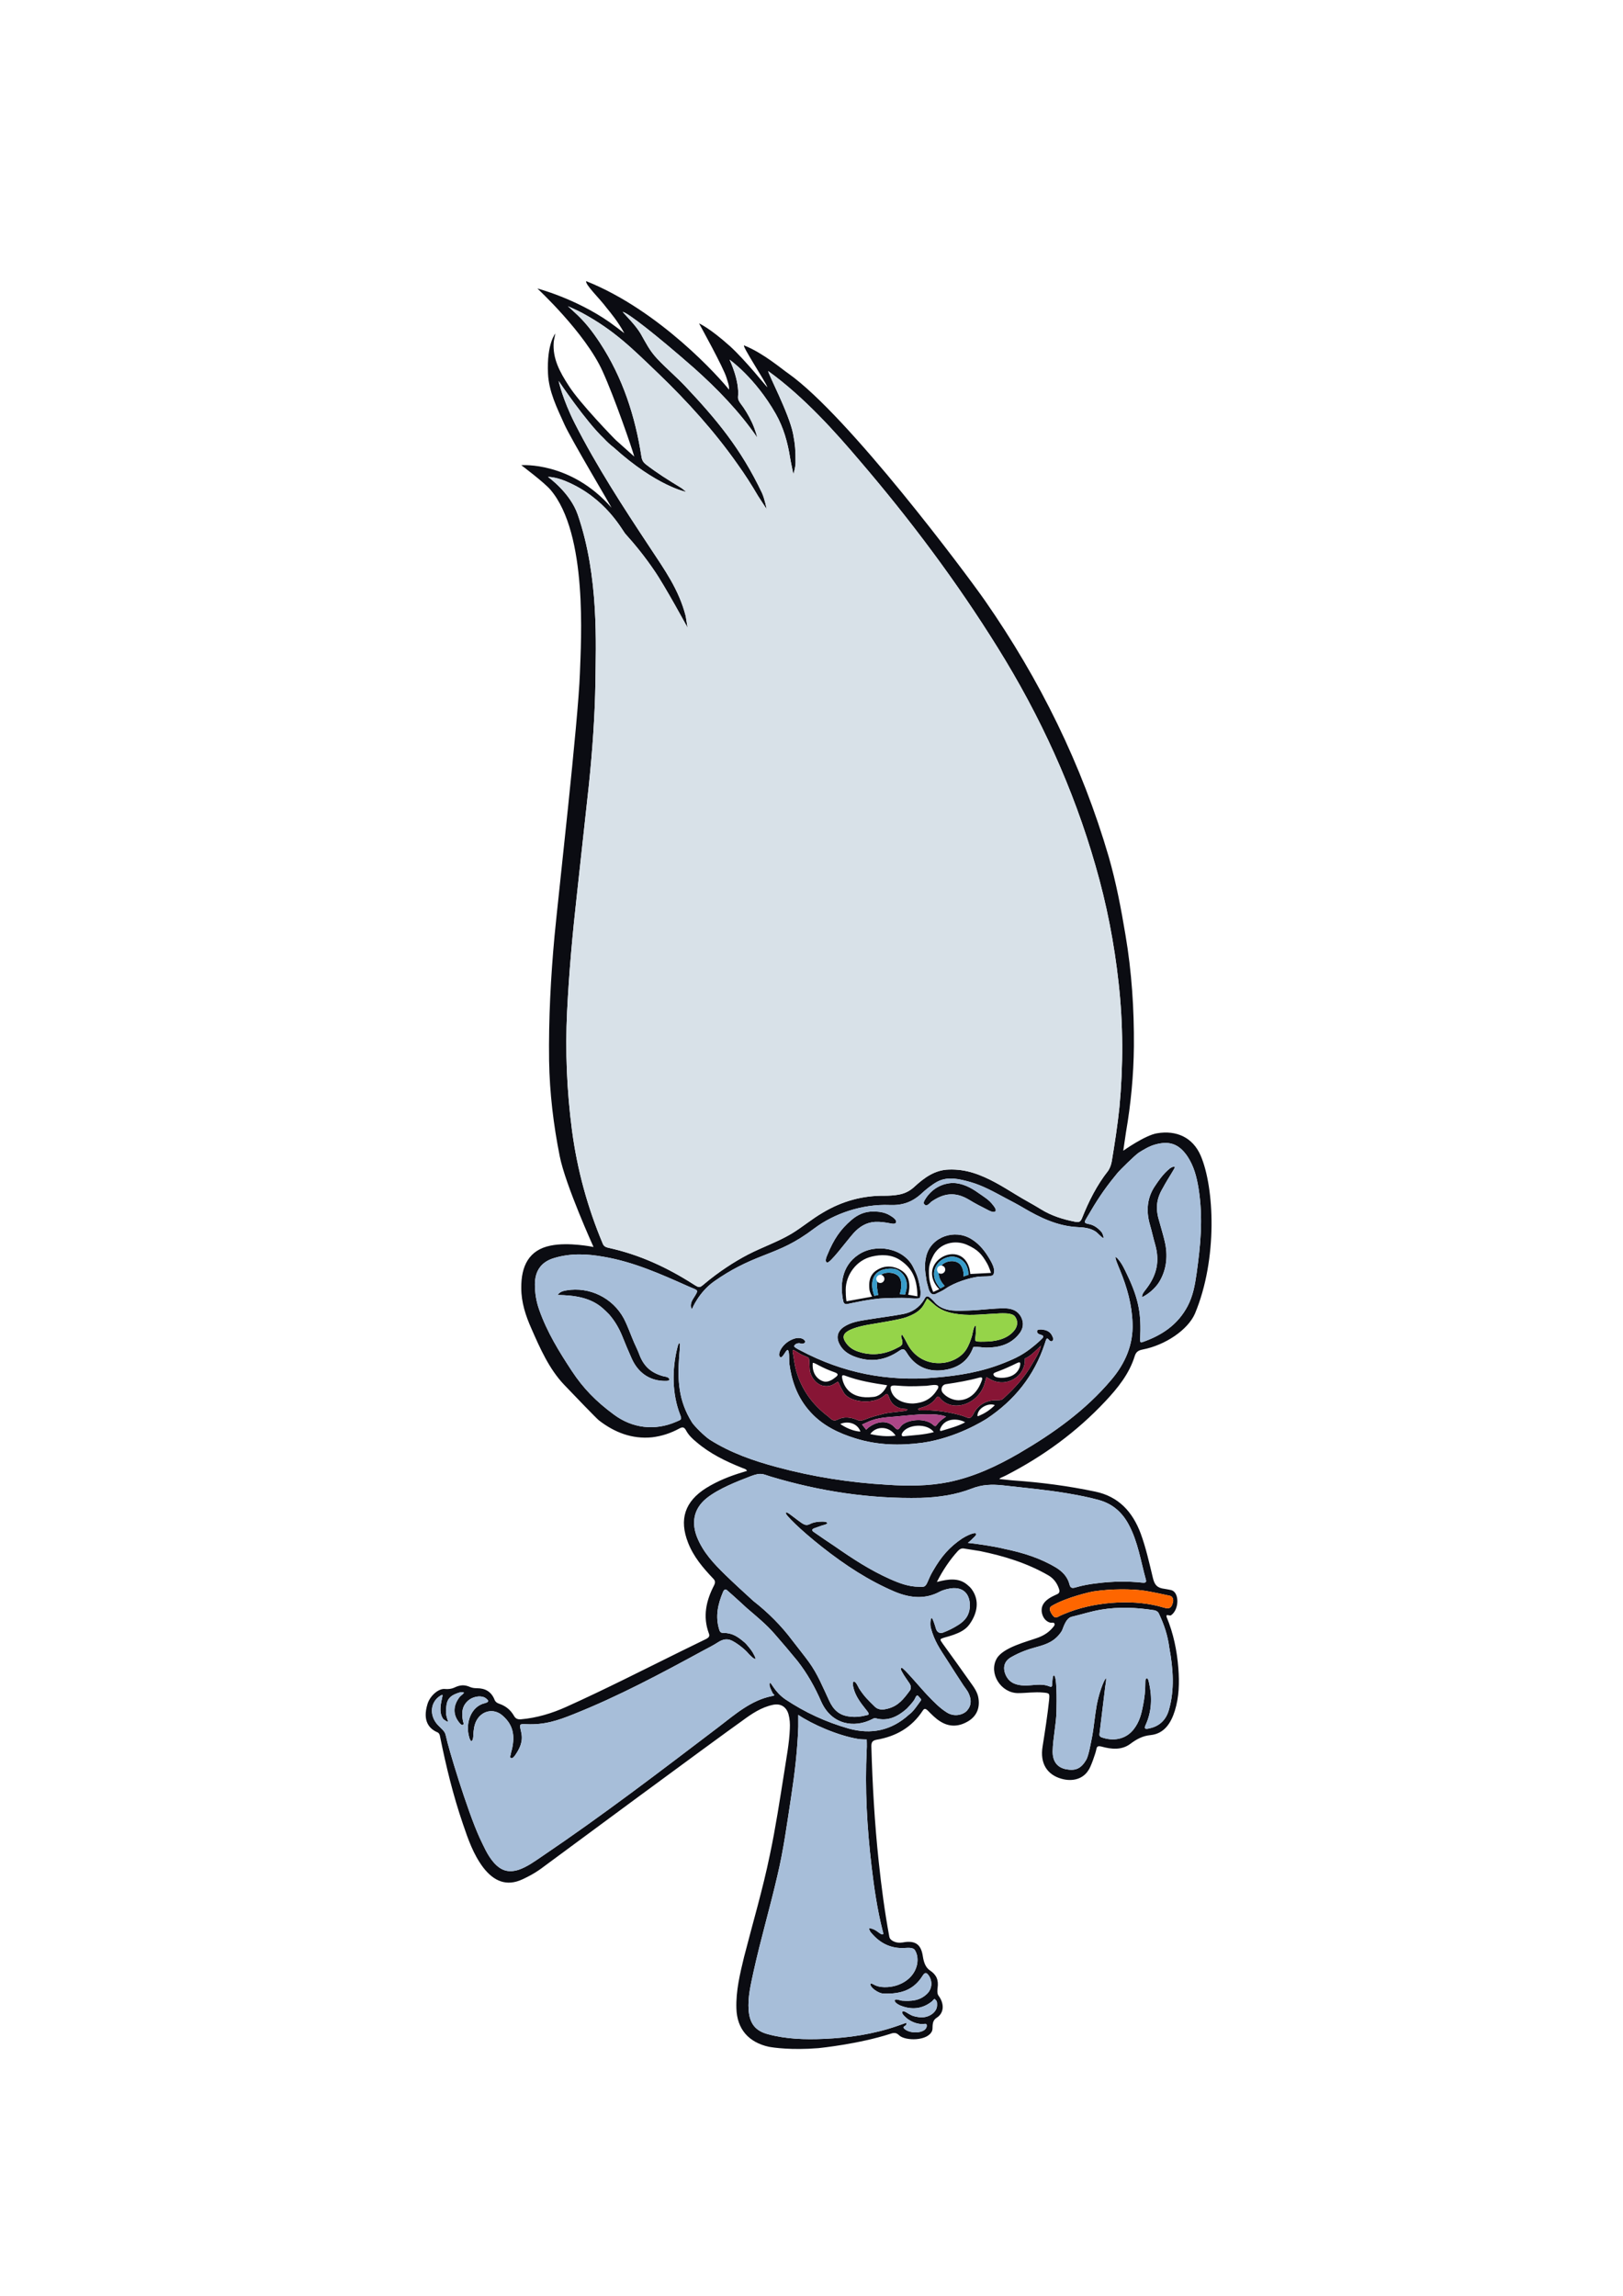
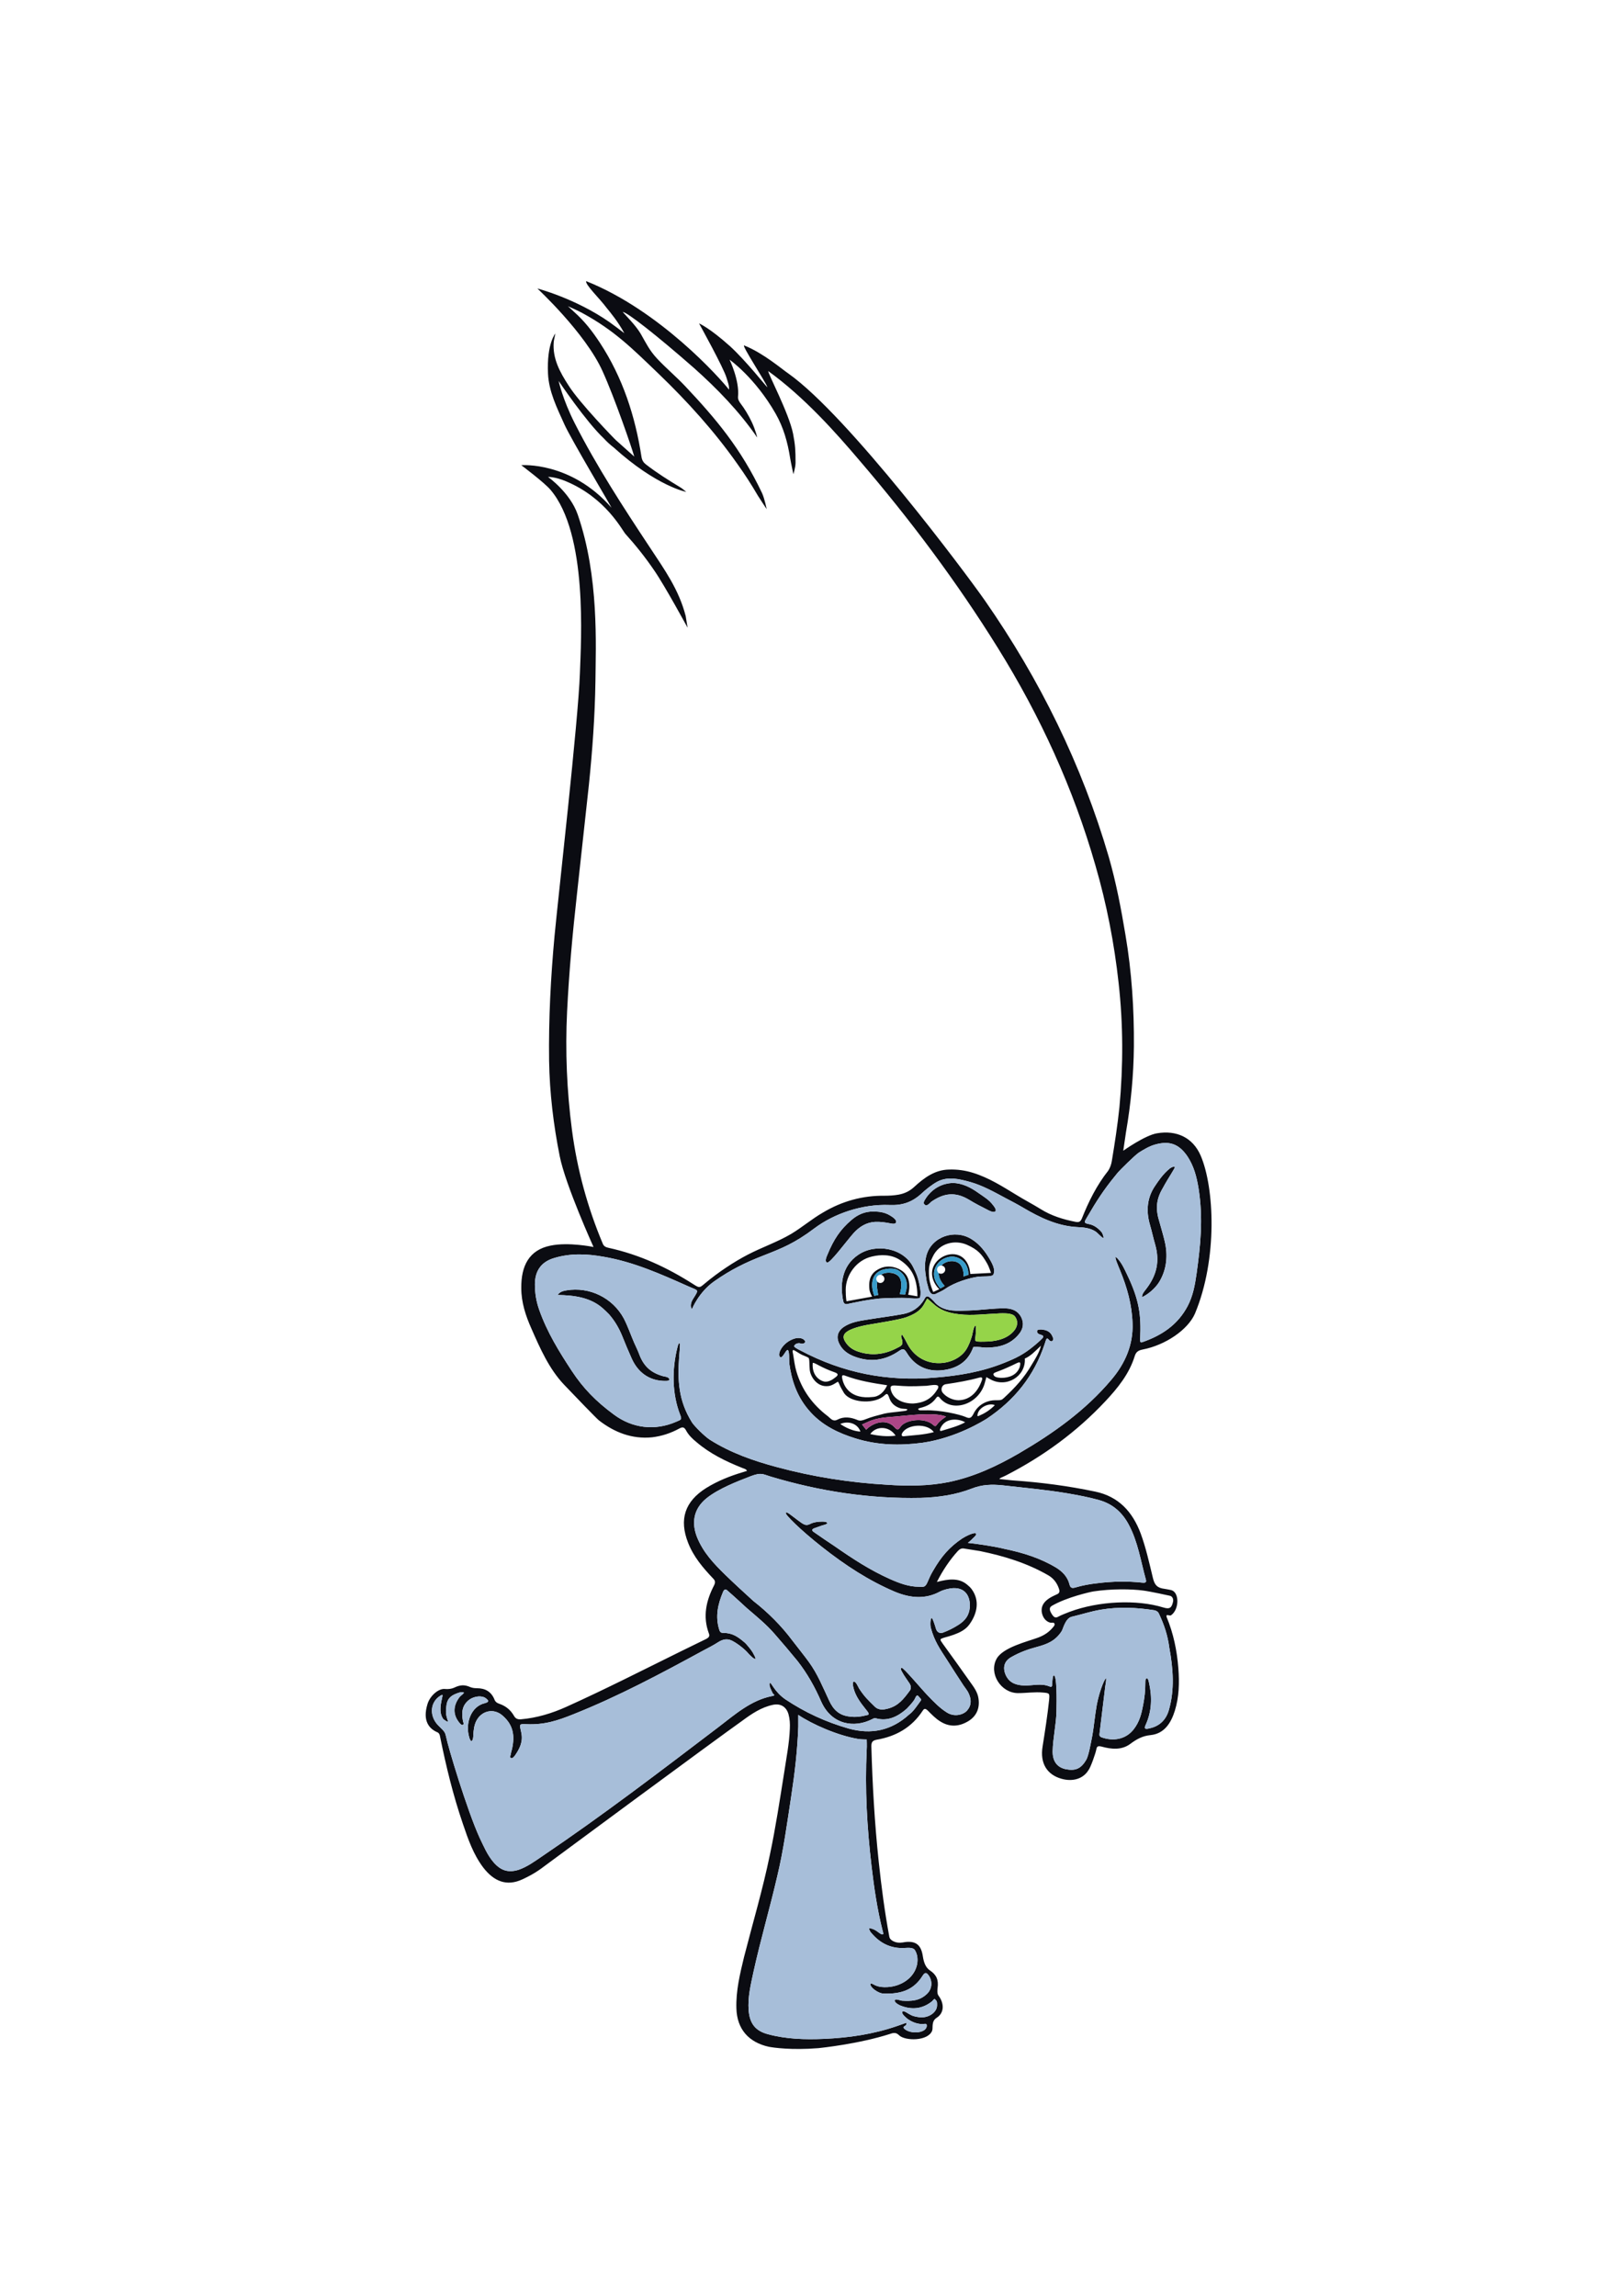
<svg xmlns="http://www.w3.org/2000/svg" version="1.1" x="0px" y="0px" viewBox="0 0 595.3 841.9" enable-background="new 0 0 595.3 841.9" xml:space="preserve">
  <g id="Слой_1">
    <path fill="#0B0C12" d="M331.2,481.9c-4.3,0.8-8.6,1.3-12.8,2c-3.1,0.5-6.2,0.9-8.9,2.7c-2.3,1.6-2.9,3.8-1.6,6.3   c1.1,2.2,3,3.6,5.3,4.5c5.9,2.3,11.4,1.6,16.6-2c1.5-1,1.9-0.7,2.8,0.7c2.9,4.8,7.4,7,13,6.4c5.4-0.6,9.5-3.1,11.4-8.5   c2.2-0.2,3.1,0.2,4.7,0.2c4.7,0,8.9-1.1,12-4.9c1.6-1.9,2-4.1,0.8-6.4c-1.2-2.2-3.2-3-5.6-3.1c-4.6-0.1-9.2,0.7-13.8,0.8   c-3.9,0.1-8.1,0.5-11.3-2.1c-0.9-0.7-1.1-1.2-2-2c-1.5-1.5-2.1-1.5-2.9,0.2C337.1,479.6,334.4,481.3,331.2,481.9z M338.7,478.7   c0.4-0.7,1.4-2.5,1.4-2.5s2.7,2.3,3,2.6c2.8,2.2,5.7,2.8,8.9,3.2c4.6,0.5,9.2-0.1,13.8-0.3c1.3-0.1,2.6-0.1,3.9,0   c0.7,0.1,1.9,0.3,2.5,1c1.3,1.6,1.2,3.8-0.5,5.6c-2.7,3-7.1,3.7-10.6,3.7c-4.5,0.1-3.3-0.1-3.2-3.1c0-1,0.2-2.7-0.1-2.7   c-0.6-0.1-1.1,2.9-1.2,3.4c-0.5,1.8-1.2,3.7-2.2,5.3c-3.8,6-15.4,7.6-20.9-0.9c-0.9-1.4-1.4-2.8-2.5-4.4c-0.4-0.5-0.5,0.6-0.4,0.9   c1.1,2.9-0.2,3.1-1.7,3.9c-4.6,2.4-9.4,2.9-14.3,1.2c-2-0.7-3.5-1.8-4.6-3.6c-1-1.6-0.7-2.8,0.9-3.8c2.3-1.5,7-2.3,8.2-2.5   c1.7-0.3,10.7-1.7,13.2-2.6C334.8,482.2,337.3,481,338.7,478.7z M314.9,460.1c-6.4,4.2-6.8,11.5-5.6,17.1c0.2,0.9,0.8,1.2,1.6,1   c1.1-0.2,2.2-0.5,3.4-0.7c2.9-0.6,5.4-1,8.3-1.3c1.9-0.2,8.7-0.3,10.2-0.2c0.9,0.1,3.9,0.4,4.5,0c0.4-0.2,0.4-2.3,0.3-2.9   c-0.7-4.3-1.3-5.7-2.6-8.3C331.6,457.7,321.3,455.8,314.9,460.1z M332.3,473.5c-0.1,0.3-0.3,1.2-0.3,1.2l-2-0.1   c0,0,1.2-3.2,0.2-5.6c-1.1-2.7-5.6-2.7-7-1.5c0.7,0.2,1.2,0.8,1.2,1.5c0,0.8-0.7,1.5-1.5,1.5c-0.4,0-0.7-0.1-1-0.4   c0,0-0.1-0.1-0.1-0.1c-0.3,1.1-0.1,2-0.1,2.3c0.1,0.7,0.4,2.6,0.4,2.6s-0.4,0.1-1.4,0.3c-0.8-1.9-2.2-7.7,2.9-9.5   c1.3-0.4,3.7-0.8,5.4-0.1C331.8,467,333.3,470,332.3,473.5z M330,462c4.1,2.7,6.4,6.2,6.5,13.4l-3.4-0.6c0,0,1.8-5.6-1.9-8.5   c-1.8-1.4-5.1-2.6-8.3-1.2c-2.2,1-4.6,2.7-4,7.8c0.2,1.4,1,2.6,1,2.6l-9.4,1.7c0,0-0.3-1.2-0.3-4.2c0-5.4,3.9-10.9,9.6-12.2   C323.1,460,326.9,460,330,462z M303.5,460.1c2.3-5.6,4.7-9.2,8.8-12.7c2.2-1.9,4.9-3.2,8.1-3.1c1.9,0,4,0.2,6,1.4   c0.4,0.3,2.8,1.5,2.2,2.7c-0.2,0.5-1.2,0.4-1.7,0.3c-2-0.4-3.9-0.7-6-0.6c-3.2,0.2-5.7,1.8-7.8,4.1c-2.6,2.9-8.8,11.4-9.8,10.8   C302.4,462.5,303.2,460.8,303.5,460.1z M339,441.6c-0.6-0.7,0.5-2,1.1-2.9c2.4-3.1,5.6-4.7,9.3-4.9c3.7,0.1,6.7,1.7,9.5,3.7   c2,1.4,3.9,2.5,5.3,4.4c0.4,0.5,1.4,1.7,0.9,2.3c-0.6,0.7-2.5-0.3-3-0.6c-2.4-1.2-4.5-2.3-6.8-3.7c-4.9-2.9-9.1-2.4-13.7,0.8   C340.9,441.3,339.9,442.7,339,441.6z M245.5,505.9c0,0.7-1.7,0.5-2.4,0.5c-5.3-0.3-9.2-3.3-11.4-8.2c-1.2-2.7-2.4-5.5-3.5-8.3   c-1.2-2.9-2.7-5.5-4.8-7.9c-0.8-0.8-1.6-1.6-2.4-2.3c-4.5-3.9-10.3-4.7-16.5-4.8c1-1.4,2.4-1.5,3.3-1.7c8.4-1.4,16.9,2.7,21,10.3   c1.5,2.9,2.5,5.9,3.8,8.9c0.6,1.3,1.5,3.2,2,4.6c1.7,4.3,4.4,6.5,8.7,7.7C243.9,504.8,245.5,505,245.5,505.9z M356.3,454.4   c-6.1-3.8-14.6-0.9-16.5,6c-0.8,3-0.6,5.4,0,9c0.1,0.9,0.3,1.2,0.7,2.9c0.5,1.9,1.4,2.8,2.7,2.2c1.2-0.6,2.5-1.1,3.6-1.9   c3.3-2.3,8.8-4,12-4.4c1.5-0.2,5,0.1,5.5-0.7c1-1.8-0.3-4.2-2-6.9S358.6,455.8,356.3,454.4z M353.4,468.1c0,0,0.3-2.1-0.9-4   c-1.5-2.3-5.5-2-7.2,0c0,0,0,0,0,0c0.8,0.1,1.4,0.6,1.4,1.5c0,0.8-0.7,1.5-1.5,1.5c-0.4,0-0.7-0.1-0.9-0.2c0,2.4,1.8,4.2,2.2,4.7   l-1.6,0.9c0,0-0.6-0.7-0.9-1.2c-1.8-2.5-1.9-5.4-0.2-7.7c1.5-2.1,4.6-3.3,7.1-2.5c1.2,0.4,3.4,1.5,4.1,4.5c0.2,0.9,0.2,1.9,0.2,1.9   L353.4,468.1z M355.9,467.2c0,0-0.1-1-0.3-1.9c-1.8-6.9-8.7-6.4-12-2.7c-2.5,2.8-2.2,6.4,0.2,9.4c0.3,0.3,0.7,0.8,0.7,0.8l-2.2,1   c0,0-1.3-2.9-1.5-5.4c-0.3-3.7,0.1-5,1.3-7.5c2.4-5.2,8.3-6.3,12.6-4.4c4,1.8,5.4,3.4,7.4,6.9c0.5,0.8,1.4,3.4,1.4,3.4L355.9,467.2   z M382.4,487.6c-0.5-0.1-1.9-0.1-2,0.4c-0.2,0.9,0.7,1.3,1.1,1.4c1.8,0.5,1.3,1-0.1,2.3c-2.3,2.1-4.7,4-7.4,5.5   c-1.8,1-3.7,1.8-5.7,2.6c-8.2,3.3-16.6,4.7-25.4,5.4c-17.5,1.5-33.7-1.7-49.2-9.9c-0.8-0.4-2.4-1.2-2.4-1.6c0-0.7,1.4-1.4,2.4-1   c0.6,0.2,1.4,0,1.6-0.5c0.3-0.7-1.5-2.3-4.5-1.1c-4.1,1.6-5.9,5.8-4.6,6.6c0.9,0.5,2-2.7,2.7-2.6c0.7,0.1,0.5,3.5,0.6,4.9   c0.8,5.9,2.7,12.4,7.9,18c4.4,4.8,10.2,7.6,16.4,9.5c8,2.5,16.2,2.7,24.5,1.6c12.6-1.8,22.6-8.2,23.6-8.8   c10.2-6.8,17.4-15.7,21.3-27.5c0.5-1.4,0.6-2.6,1.5-1.5c0.2,0.3,0.6,0.6,1,0.6c0.5-0.1,0.7-0.8,0.6-1.1   C385.8,489.3,385,487.9,382.4,487.6z M369.3,501.6c3.3-1.4,4.4-2.3,4.8-1.9c0.3,0.3,0,1.3-0.1,1.7c-1,2.7-3.6,3.9-6.8,3.9   c-0.9-0.1-2.5-0.1-2.8-1.2C364.2,503.3,365.5,503.3,369.3,501.6z M347,507.6c4.1-0.6,8.2-1.3,12.2-2.4c0.5-0.1,1.3-0.3,1,0.8   c-1.3,3.9-4,7.4-8.6,7.5c-2.1,0-4.4-1.1-5.7-2.6C344.8,509.7,345.4,507.8,347,507.6z M328.5,508.1c4.1,0.3,5.1,0.4,11.4,0.1   c1-0.1,3.8-0.7,4.2,0.1c0.2,0.5-0.1,1-0.4,1.4c-2.2,3.6-5.3,4.8-8.8,5c-3.9,0-7-1.6-8-4.5C326.3,508.4,326.7,508,328.5,508.1z    M310,504.5c5.1,1.9,10.1,2.7,15.4,3.5c-1.1,2.5-3,4.2-5.3,4.3c-8,0.9-10.6-3.6-11.2-6.9C308.7,504.4,309,504.1,310,504.5z    M298.1,499.9c0-0.4,1.5,0.4,2.2,0.8c1.9,1,3.7,1.8,5.7,2.5c1.8,0.6,1.4,1.2,0.3,2c-1,0.8-2.2,1.5-3.5,1.5   C301.4,506.7,297.7,505,298.1,499.9z M303.7,519.4c-5.7-4.3-9.6-9.7-11.6-16.5c-0.6-2-0.8-4-1.2-6.3c-0.1-0.6-0.4-1.4,0.1-1.5   c0.3,0,1.5,0.8,2.5,1.4c0.8,0.5,2.2,0.9,3,1.4c0.5,0.3,0.3,2.3,0.5,4.4c0.2,2.4,2.6,6.5,6.8,6c1-0.1,1.9-0.6,2.7-1.1   c0.9-0.5,0.8-0.8,1.3,0.3c0.4,1,0.9,1.9,1.8,3.4c2.3,3.4,10.2,4.1,14.1,1.4c1.3-0.9,1.7-2.1,2.5,0.4c0.6,1.7,1.8,3.1,4.2,3.8   c1.5,0.3,2.9,0,2.2,0.7c-0.5,0.4-5.5,0.6-8.2,1.2c-2.3,0.6-4.8,1.2-7,2.1c-1,0.4-2,0.7-3,0.2c-2.4-1-4.9-1.3-7.2-0.1   C305.5,521.5,304.7,520.2,303.7,519.4z M308.2,522.2c0,0,1-0.4,1.3-0.4c2.5-0.5,5.2,0.6,6.1,3.2   C311.7,524.8,308.2,522.2,308.2,522.2z M319.2,525.9c2.3-3.2,7.1-2.9,9.3,0.6C325.3,526.9,322.3,526.6,319.2,525.9z M331.6,526.7   c-0.8,0.1-1.1-0.3-0.7-1.1c1.8-3.4,9.3-3.8,11.6-0.4C338.8,526.2,335.2,526.3,331.6,526.7z M343.7,522.4c-0.6,0.8-0.7,0.8-1.7-0.1   c-3.1-2.5-9.7-1.7-11.6,0.8c-1,1.4-1.2,1.5-2.5,0.1c-2.5-2.5-6.2-2-9.2,0.2c-0.4,0.3-1,0.9-1,0.9l-1.5-1.9c0,0,1.3-0.6,2-0.9   c4.1-1.9,7.7-1.7,12.1-2.2c5.1-0.5,13-1.3,16.7,0.2C347,519.5,344.5,521.1,343.7,522.4z M345.4,524.7c-0.6,0.2-0.7-0.1-0.6-0.6   c1.8-4.7,7.4-3.7,9.2-2.5C351.2,523.1,348.3,523.8,345.4,524.7z M359.1,519.2c-0.5,0.3-0.8,0.2-0.4-1c0.7-2.2,4.1-3.8,6.2-2.9   C363,517.2,361.2,518.3,359.1,519.2z M378.4,500.5c-2.7,4.7-6.1,8.4-10.1,12.1c-1,0.9-1,0.9-3.4,0.9c-1.9,0-5.9,0.9-7.9,5.1   c-0.8,1.5-1.4,1.7-2.9,1c-2.1-0.9-9.4-2.6-14.8-2.4c-0.5,0-1,0-1.5,0c-0.2,0-0.9,0-1-0.4c-0.1-0.3,0.5-0.4,0.8-0.5   c2.4-0.6,4.3-1.5,5.9-3.8c0.4-0.5,0.8-0.4,1.1,0c4.5,5.8,14.4,2.6,16.6-5.3c0.1-0.2,0.5-2,0.6-2.2c0.1,0.1,0.5,0.3,1.4,0.8   c5.9,3.3,13.1-1,12.7-7.6c2-0.8,3.7-2.6,5.9-4.7C381.3,495.9,379.5,498.7,378.4,500.5z M426.5,435.7c-2.5,4.2-2.7,7.8-1.2,12.5   c0.6,2.2,1.4,4.8,1.9,7c1.2,5,0.8,10.3-2,14.9c-1.4,2.3-4.1,4.6-6.3,5.6c-0.1-1.2,0.9-2.2,1.5-3c4-5.2,5-10.3,3.3-16.3   c-0.7-2.4-1.2-4.8-1.9-7.2c-1.5-5.1-1.1-10.1,2-14.5c0.7-1,2.6-4.1,5.4-6.3c0.3-0.2,1.4-0.8,1.7-0.5   C431.2,428.2,428.7,431.6,426.5,435.7z M440.4,423.8c-2.9-6.7-8.9-9.4-16-8.2C420,416.3,412,422,412,422s0.7-4.9,1-6.8   c1.8-10.4,2.8-20.9,2.9-31.5c0.1-13.7-0.8-27.4-3.1-40.9c-1.6-9.6-3.4-19.1-6.1-28.5c-9.9-33.9-25.3-65.1-45.4-94   c-7.1-10.2-50.1-67.7-72.1-83.3c-2.5-1.7-9.2-7.5-16.2-10.3c-1.4-0.6,8.2,13.9,8.4,15.2v0.1c-0.1,0-7.9-9.8-13.6-15   c-7.7-6.9-11.4-8.4-11.4-8.4s9.1,16.4,10.1,20c0.4,1.4,1,2.7,0.9,4.3c-3.2-4.1-25.3-29-52.4-39.8c-0.4,1.3,5,6.4,7.5,9.8   c1.3,1.6,4.1,4.9,6.5,9.3c-1.8-1.4-3.7-2.8-5.5-4.1c-12.5-8.7-26.4-12.3-26.4-12.3s17.6,16.3,23.9,30.3   c4.5,9.9,10.8,28.3,11.6,31.2c0,0,0,0,0,0.1c-2.2-2-4.4-3.9-6.6-5.9c-0.4-0.3-13.6-13.9-17.5-20.2c-3.1-4.8-5.9-9.8-5.4-15.9   c0-0.3,0.6-3.1,0.6-3.1s-3.2,3.7-2.7,14.7c0.3,6.6,3.3,12.6,6,18.6c2.3,5.2,17.4,30.5,17.3,30.6c-14.9-17.1-33.1-15.6-33.1-15.6   s8.4,6.3,10.7,9c13.8,16.2,11.2,55.5,10.8,67.4c-0.6,17.3-7.9,81.4-9.3,96.2c-1.4,15.2-2.2,30.5-2,45.8c0.2,11.8,1.6,23.5,3.9,35   c2.1,10.6,12.4,33.3,12.4,33.3s-9.1-1.9-15.8-0.5c-7.9,1.6-10.8,7.5-10.7,15.6c0,5.2,1.6,10.1,3.7,14.8c3.2,7.3,6.5,14.8,12,20.6   c3.4,3.6,12.3,12.8,12.8,13.1c5.7,4.4,12.1,6.9,19.4,6.2c3.5-0.4,6.9-1.5,10-3.2c1.1-0.6,1.8-0.7,2.5,0.6c0.9,1.7,2.3,3.1,3.8,4.3   c5,4.3,10.8,7.1,16.8,9.5c0.6,0.3,1.4,0.3,1.8,1.1c-0.5,0.2-1.1,0.3-1.6,0.5c-4.7,1.4-9.2,3.2-13.4,5.8c-7.8,4.9-10,11.5-6.6,20.1   c2,5.1,5.4,9.1,9.1,13c0.8,0.8,1,1.4,0.4,2.6c-2.9,5.6-4.2,11.4-1.9,17.6c0.4,1,0,1.5-0.9,2c-3.1,1.5-6.1,3-9.2,4.5   c-14,6.9-27.9,14-42.1,20.4c-5.3,2.4-10.9,4.1-16.7,4.6c-1.2,0.1-2-0.2-2.6-1.3c-1.2-2.1-3-3.6-5.4-4.4c-0.9-0.3-1.5-0.8-1.8-1.7   c-1.2-2.8-3.4-4-6.4-4c-0.9,0-1.6-0.1-2.4-0.4c-2.2-1-3.8-0.8-5.9,0.2c-0.8,0.4-2.2,0.6-3.2,0.5c-2.5-0.4-5.7,2.5-6.6,5.5   c-1.9,6.2,0.6,9.1,3.7,10.4c0.6,0.3,0.8,0.9,0.9,1.5c2.2,10.9,4.8,21.6,8.4,32.1c1.9,5.6,3.8,11.1,7.4,15.9   c3.9,5.1,8.6,7.1,14.4,4.4c4.1-1.9,6.2-3.4,8.7-5.3c0.5-0.4,62.1-45.9,72-52.9c3.4-2.5,6.9-4.9,11.2-5.8c2.8-0.6,4.9,0.7,5.7,3.4   c0.5,1.8,0.6,3.6,0.5,5.4c-0.2,5.4-1.3,10.8-2.1,16.2c-1.6,10-3.1,20-5.2,29.9c-2.6,12.7-6.3,25.1-9.5,37.6   c-1.5,6.2-3,12.4-2.8,18.8c0.2,7.7,4.6,12.5,11.9,14.1c1.6,0.3,8.2,1.3,18.2,0.5c0.9-0.1,14.6-1.5,26.2-5.2   c1.4-0.5,2.3-0.6,3.4,0.5c2.2,2.1,10.6,2.2,12.1-1.7c0.4-1-0.4-3.4,1.6-4.7c2.9-1.8,2.9-5.3,0.7-8.2c-0.5-0.7-0.4-2-0.3-2.8   c0.4-2.9-0.4-4.8-2.8-6.4c-1.7-1.1-2.3-3.2-2.6-5.1c-0.6-4.1-2.4-5.8-6.5-5.3c-1.2,0.2-2.2,0.4-3.6,0c-0.9-0.3-2-0.9-2.2-1.9   c-1.7-9.1-2.9-18.3-3.9-27.6c-1.5-14.1-2.3-28.2-2.7-42.3c0-1.5,0.4-2.1,1.9-2.4c7.1-1.2,12.9-4.5,16.9-10.6c0.6-1,1.1-0.8,1.8-0.2   c1.5,1.5,2.9,3,4.7,4.1c3.5,2.2,7,1.9,10.4-0.2c3-1.9,4.1-4.8,3.6-8.2c-0.3-2.3-1.7-4.2-3-6c-3.3-4.7-6.7-9.4-10.1-14.1   c-1.2-1.7-1.2-1.7,0.7-2.3c1.1-0.3,2.2-0.6,3.3-1c2.2-0.8,4.3-1.8,5.7-3.7c3-4.1,3.9-8.9,0.9-13c-0.5-0.7-1.1-1.2-1.7-1.7   c-3.1-2.6-7-2-10.9-1c-0.1,0-0.1,0-0.2,0.1c0-0.1,0.1-0.1,0.1-0.2c2.2-4.3,4.7-8,7.7-11.3c0.7-0.7,1.4-1,2.3-0.8   c1.9,0.3,3.8,0.6,5.7,0.9c8.8,1.8,17.3,4.4,25.1,8.9c1.9,1.1,3.2,2.8,3.9,4.9c0.3,0.8,0.3,1.6-0.6,2c-1.6,0.8-7.4,2.8-5.3,8   c0.8,1.9,2.5,2.6,3.3,2.5c1.1-0.2,1.2,0.6,0.8,1.2c-1.6,2.1-3.5,3.4-6,4.3c-3.8,1.4-12.6,3.5-15,7.6c-3.1,5.4,1.5,12.7,7.8,12.7   c3.1,0,6.1-0.5,9.2-0.2c2.4,0.2,2.4,0.3,2.2,2.7c-0.6,5.7-1.5,11.4-2.4,17.1c-1,6.1,1.6,10.3,6.9,11.8c4.2,1.2,8,0,9.9-3.1   c0.8-0.9,2.7-6.4,2.9-7.6c0.2-1.2,0.6-1.4,1.9-1.1c3.6,1,7.4,1.4,10.6-1c2.3-1.7,4.4-2.9,7.4-3.2c5-0.5,7.5-4.4,8.9-8.9   c1.6-5.1,1.7-10.4,1.3-15.6c-0.5-6.5-1.8-12.8-4.3-18.8c-0.4-1.4,1.1-0.2,1.7-0.7c3-2.2,3-8.5-0.1-9.2c-1-0.2-1.5-0.3-3.3-0.6   c-2.3-0.5-2.9-2-3.4-4.1c-1.3-5.4-2.5-10.8-4.4-16c-3-8-8.1-13.6-16.7-15.4c-10-2.1-20-3.4-30.2-4.1c-1.4-0.1-0.7-0.1-4.8-0.5   c-0.7-0.1,1.7-1,2.4-1.4c13.6-7,25.8-15.9,36.3-27.1c4.6-4.9,8.8-10.1,10.8-16.6c0.5-1.6,1.4-2.1,2.9-2.4   c8.3-1.6,16.6-7.2,19.2-13.2C446.7,461.6,445.4,435.4,440.4,423.8z M209.8,414.5c-1.9-14.5-2.5-29-1.8-43.5   c0.7-14.3,2-28.6,3.6-42.9c1.5-13.4,2.9-26.9,4.4-40.3c1.3-12.6,2.2-25.2,2.4-37.9c0.1-13,1.4-38.4-6.5-61.2   c-2.8-8.1-10.9-13.8-10.9-13.8s2.6-0.1,6.6,1.6c14.6,6.1,20.5,17.8,21.8,19.3c3.8,4.2,7.3,8.6,10.5,13.3   c3.9,5.6,12.3,21.1,12.3,21.1s-0.6-3.8-0.7-4.3c-2.5-9.7-7.7-16.9-13.1-25.1c-9.8-14.8-19.5-29.7-27.6-45.6   c-4.5-8.9-5.9-15.5-5.9-15.5s10,14.9,16.6,21.1c1.1,1.2,2.3,2.3,3.6,3.3c15.7,14.2,26.6,16.3,26.6,16.3s-1.6-1.4-2.2-1.7   c-4.3-2.6-8.6-5.3-12.6-8.4c-0.9-0.7-1.4-1.5-1.6-2.7c-2.3-15-6.9-29.1-15.2-41.8c-2.9-4.4-5.6-7.9-9.5-11.4   c-0.6-0.6-2.3-2.1-2.3-2.1s3.9,1.7,5.3,2.5c11.8,6.4,18.4,13.1,27.9,22.2c10.6,10.2,20.5,21.1,29,33.2c2.8,3.9,5.1,7.5,7.5,11.6   c0.6,1,3.2,4.9,3.2,4.9s-0.7-3.7-1.7-5.9c-7.8-16.4-16.8-27.1-28.2-39.2c-3.2-3.4-6.9-6.5-10.2-10c-2.9-3.1-4.1-5.7-6.1-9.2   c-1.9-3.2-5.5-6.7-6.6-8c1.5,0,12.3,8.4,26.2,20.6c8.3,7.4,16.6,15.9,23.1,25.4c0.1,0.1-0.6-2.7-1.9-5.5c-1.2-2.6-2.9-5.3-4-6.7   c-0.6-0.8-1.2-1.7-1.1-2.7c0.6-6-3.1-13.6-3.1-13.6s9.3,6.5,16.9,19.8c2.9,5.1,4.4,10.5,5.3,16.2c0.2,1.3,1.2,6,1.2,6   s0.8-2.5,0.8-4.2c0-4.6-0.1-6.4-0.9-10.6c-1.5-7.6-9.4-22.4-9.1-23c13.3,9.6,24.9,22.7,33.4,32.7c18.6,21.7,35.7,44.5,50.8,68.8   c15.5,24.9,27.7,51.5,35.8,79.8c4.1,14.1,6.9,28.5,8.5,43.1c1.7,15.2,1.7,30.4,0.3,45.5c-0.7,6.7-1.7,13.2-2.8,19.8   c-0.2,1.2-0.6,2.4-1.3,3.5c-4.2,5.3-7.2,11.3-9.7,17.6c-0.5,1.1-1,1.4-2.2,1.2c-4.6-0.9-8.9-2.2-12.9-4.7c-2.9-1.8-6-3.4-8.9-5.2   c-5.1-3.1-10.1-6.3-15.9-8.1c-2.9-0.9-5.8-1.3-8.8-1.2c-5.2,0.1-9.1,3-12.7,6.3c-1.7,1.6-3.6,2.5-5.8,2.9c-1.7,0.3-3.4,0.4-5.1,0.4   c-8.1-0.1-15.7,2-22.7,6.2c-4,2.3-7.6,5.4-11.6,7.8c-5.1,3-10.7,4.9-15.9,7.6c-5,2.6-10.8,6.4-15.8,10.6c-1.9,1.6-1.9,1.7-4.1,0.3   c-9.7-6.2-19.8-10.9-31.2-13.4c-0.9-0.2-1.7-0.5-2.1-1.5C215.5,442.8,211.7,428.9,209.8,414.5z M319.7,684.6   c0.9,7.7,2.1,15.8,4,23.3c0.1,0.4,0.4,1.2,0.2,1.4c-0.4,0.4-1.6-0.6-2-0.9c-0.9-0.6-1.4-1-2.9-1.3c-0.5-0.1,0.1,1.2,0.3,1.4   c3,3.7,6.7,5.9,11.7,5.9c1.5,0,3.8-0.5,4.6,0.8c1,1.6,1.2,3.8,0.6,5.9c-1.3,4.5-5.8,7.3-10.6,7.6c-1.7,0.1-3.2,0-4.7-0.7   c-0.4-0.2-1.5-0.9-1.6-0.4c-0.3,1.1,2.8,3.5,4.9,3.5c6.6,0.2,11.1-1.5,14.3-6.7c0.8-1.2,1.4-1,2.1,0c1.4,1.9,1.5,4.9-0.7,6.9   c-2.7,2.5-5.7,2.6-9.1,2.4c-0.7-0.1-2.3-0.8-2.6-0.2c-0.3,0.8,1.4,1.7,2.1,2c4.1,1.6,8,1.3,11.6-1.6c0.4-0.4,0.9-1.3,1.2-0.5   c0.7,0.4,0.6,1.3,0.6,2c0,2.4-2.8,4.6-6.1,4.4c-1.1-0.1-2.2-0.3-3.2-0.7c-1.3-0.6-3-2-3.4-1.4c-0.6,0.8,1.7,2.5,1.9,2.7   c1.7,1.2,3.4,1.8,5.4,1.9c0.5,0,1.5-0.4,1.6,0.3c0.4,3-5.8,3.6-8.2,1.4c-1.1-1.1,1.2-0.8,0.7-2.2c-1.1,0.4-2.3,0.8-3.4,1.2   c-8.7,3-17.6,4.3-26.8,4.7c-6.9,0.3-13.8,0.1-20.5-1.7c-4.6-1.2-6.7-3.9-7.1-8.7c-0.4-4.9,0.8-9.6,1.8-14.3c2.6-11.8,6-23.3,8.7-35   c2.3-9.6,3.6-19.4,5.1-29.2c1.3-8.5,2.3-17,2.6-25.6c0-1.4,0-2.8,0-4.3c5.2,3.5,14.6,7.6,21.9,8.8c1,0.2,3.2,0.2,3.2,0.2   s0.1,2.6,0,3.7C317.2,656.1,318,670.2,319.7,684.6z M337.7,623.7c-1.1,1.5-2.7,4-4.3,5.1c-6.4,5.8-13.8,7.4-22.1,5.1   c-8.4-2.4-16-5.9-23.2-10.7c-4.1-2.8-5.3-6.5-5.7-6c-0.6,0.7,0.6,2.9,1.1,3.9c0.4,0.3,1,0.7-0.4,0.9c-7.6,1.5-13.5,6.7-19.5,11.3   c-21.3,16.2-42.5,32.4-64.7,47.4c-2.8,1.9-5.5,3.9-8.7,5c-3.9,1.2-6.6,0.2-9.2-2.8c-2.3-2.7-3.6-5.9-5.1-9   c-4.6-10.1-11.6-33.4-12.3-37.1c-0.3-1.4-0.5-1.8-2.6-3.8c-3.1-2.9-3.5-7.4-0.7-10.2c0.5-0.5,2.2-1.8,2-0.9   c-0.5,2.6-1.5,5.8,0.2,8.4c0.3,0.4,2.1,1.6,1.8,0.8c-1-2.7-0.7-3.8-0.6-5.2c0.2-2.7,1.4-4,3.9-4.9c0.5-0.2,1.8-0.7,2.5-0.3   c0.3,0.2-1.2,1.2-1.5,1.6c-2.4,3.1-2.5,6.3-0.4,9.1c0.3,0.4,1,1.3,1.4,1.2c0.8-0.2,0.3-1,0.2-1.5c-0.6-3.2-0.3-5.9,2.5-7.9   c1.8-1.2,4.5-1.5,5.9-0.4c0.9,0.7,1.5,1.3-0.4,1.8c-5.1,1.2-7.2,7.4-5.7,12.5c0.1,0.5,0.6,1.6,0.9,1.4c0.5-0.4,0.6-1.4,0.6-2.2   c0.1-1.8,0.3-3.6,1.1-5.2c2-3.9,6.6-4.8,9.8-1.8c3.7,3.3,4.4,7.1,3.3,12.1c-0.2,0.7-0.4,1.4-0.5,2.1c-0.1,0.4-0.4,0.9,0.1,1.2   c0.6,0.3,1.1-0.5,1.4-0.8c1.9-2.7,3.1-5.3,2.4-8.5s-0.9-3.2,1.9-3.1c6.7,0.3,11.6-1.4,17.1-3.6c16.6-6.6,32.3-15,47.9-23.5   c1.7-0.9,3.5-1.8,5.2-2.9c2-1.3,3.7-1.5,5.6-0.4c2,1.1,4.5,3.1,5.7,4.6c0.5,0.5,2.1,2.2,2.5,1.8c0.2-0.2-0.7-1.7-1-2.3   c-0.5-0.9-2.5-3.3-2.9-3.6c-2.6-2.2-4.5-3.6-8.1-3.6c-0.8,0-1.1-0.5-1.3-1.2c-1.5-4.8-0.5-9.3,1.4-13.8c0.4-1,1-1.1,1.5-0.6   c2.1,1.8,6.9,6.2,7.2,6.5c3.6,3.1,7.2,6,10.3,9.6c2.8,3.2,5.6,6.5,8.3,9.8c3.6,4.6,6.4,9.6,8.7,14.9c3.9,8.7,12.3,9.7,18.6,6.5   c0.5-0.2,0.8-0.5,1.3-0.4c4.5,1.3,8.2-0.6,11.4-3.4c0.1-0.1,2.3-2.3,3-3.6c0.4-0.7,0.7-2.1,1.7-0.7   C337.6,623,338.1,623.1,337.7,623.7z M428.9,604.3c1.4,7.6,2,15.4-0.2,22.9c-1,3.4-3.3,5.8-7,6.6c-1.5,0.4-2.2,0.3-1.5-1.2   c2.3-5,2.4-10.2,1.3-15.3c-0.1-0.3-0.3-1.8-0.8-1.8c-0.6,0-0.6,0.9-0.6,1.3c0,3.6-0.3,5.6-0.8,8.4c-0.6,3.2-1.3,6.2-3.5,9   c-3,3.8-7.6,4.4-11.8,2.9c-0.7-0.3-0.8-0.7-0.7-1.4c0.7-5.7,1.4-11.5,2.1-17.3c0.1-0.8,0.4-2,0.3-2.9c-0.1-0.6-2.2,3.5-3.4,9.6   c-0.7,3.9-1.1,8.3-1.6,11.1c-0.6,3.1-1.4,7.7-2.3,9.2c-1.9,3.2-3.9,4.1-7.5,3.4c-3.2-0.7-4.8-2.9-4.8-6.5c0.1-4.9,1.3-9.9,1.4-14.7   c0.1-4.1,0.2-13.3-1-13.2c-0.4,0.1-0.5,2.1-0.6,3c0,0.8,0.1,1.5-1.1,1c-3-1.2-6.1-0.2-9.2-0.3c-2.7-0.1-5.1-0.8-6.5-3.4   c-1.5-2.9-0.9-5.6,2-7.1c2.8-1.6,6-2.8,9.1-3.6c3.7-1,6.8-2.1,9.2-5.8c0.5-0.7,1.3-4.7,3.7-5.3c3.8-0.9,7.1-2,10.7-2.6   c6.5-1.1,13.1-0.8,19.5,0.2c0.7,0.1,1.4,0.5,1.7,1.1C427,595.8,428.3,599.7,428.9,604.3z M429.1,585.2c0.9,0.2,1.3,1.1,1.2,2   c-0.5,2.5-1.3,3-3.6,2.3c-9.7-3-23.7-2.4-34.4,1.6c-1.3,0.5-3.1,1.2-4,1.7c-1.4,0.9-2-0.1-2.6-1c-0.6-1-1.1-2.2,0.1-2.9   c5.5-3.2,14.1-5.1,15.3-5.3c6.7-1,13.9-0.9,18.3-0.3C421.8,583.6,428.7,585.1,429.1,585.2z M367.7,544.7c7.9,0.9,15.8,1.6,23.6,2.9   c4,0.7,7.9,1.4,11.8,2.5c5,1.4,8.5,4.5,10.9,9c3.4,6.3,4.4,13.4,6.3,20.2c0.3,1-0.3,1.2-1.2,1.1c-5.5-0.6-11.1-0.5-16.6,0.2   c-2.8,0.3-5.5,0.8-8.2,1.6c-1.1,0.3-1.7,0.1-2-1.1c-0.7-2.8-2.5-4.7-4.9-6.2c-5.8-3.5-12.2-5.5-19-6.9c-4-1-10.5-1.9-13.4-2.2   c0.9-0.7,1.5-1.3,2.3-2.1c0.2-0.2,1-0.9,0.7-1.3c-0.5-0.7-3.9,1-5.1,1.8c-4.6,3.1-7.6,6.5-10.7,11.9c-0.8,1.3-1.4,2.7-2,4.1   c-0.9,2.1-1.6,1.7-3.1,1.7c-3.8,0-7.2-1.3-10.6-2.8c-7.4-3.3-13.8-7.5-20.4-12.1c-2.4-1.6-5.1-3.4-7.5-5.1   c-1.1-0.7-0.7-1.2,0.2-1.5c0.9-0.3,1.9-0.7,2.8-1c0.4-0.1,1.8-0.4,1.8-0.8c0-0.6-1.4-0.6-1.8-0.6c-1.4,0-3.1,0.2-4.3,0.8   c-1.7,0.9-2.4,0.4-4.8-1.4c-2.2-1.6-4-3.3-4.3-2.6c-0.3,0.6,5.3,6.2,13.3,12.5c8.5,6.7,17.2,12.4,26.9,16.5   c5.4,2.2,10.9,2.8,16.3-0.1c1.3-0.7,3.4-1.2,4.9-1.3c4.9-0.2,6.4,3.6,6.1,7.2c-0.3,2.9-1.7,4.7-4.2,6.3c-1.9,1.2-3.5,2-5.6,2.8   c-0.9,0.3-2.1,0.2-2.6-1.4c-0.4-1.4-1.2-3.8-1.5-3.9c-0.5-0.2-0.7,2.2-0.4,3.5c1.3,5,3.5,8,6,11.9c2.2,3.4,3.8,6,6,9.3   c0.3,0.4,1.3,1.8,1.6,2.3c1.5,2.8,1.3,5.1-0.3,6.9c-1.3,1.5-4.6,2.5-7.4,0.7c-2.6-1.6-4.9-4-7.1-6.3c-2.3-2.4-8.9-10.3-9.5-10.1   c-0.7,0.2,0,1.2,0.2,1.6c0.8,1.5,1.9,2.9,2.8,4.3c0.4,0.7,0.6,1.7,0,2.5c-2.3,3.1-4.2,5.6-8.1,6.6c-1.2,0.3-3.2,0.8-4.8-0.8   c-2.5-2.5-3.6-3.4-5.7-6.6c-0.4-0.7-1.1-2.5-1.9-2.5c-0.6,0-0.3,1.7-0.2,2.1c0.7,3.1,2.6,5.6,4.6,8.1c0.4,0.5,1.6,1.8,0.7,2   c-2.3,0.6-4.4,0.9-6.6,0.6c-3.8-0.4-6-2.4-7.6-5.9c-2.3-4.9-4.2-9.7-7.4-14.1c-0.9-1.3-5-6.5-6-7.8c-4.1-5.5-9-10.4-14.4-14.6   c-3.4-3.1-6.9-6.3-10.2-9.5c-4.3-4.2-8.1-8.2-10.4-13.8c-2-5-1.6-10.3,3.5-14.4c4.4-3.5,11.1-6.1,16.3-8.1c3.8-1.4,4.2-0.7,7.2,0.2   c18,5.4,36.3,8.2,55.1,7.8c6.4-0.2,12.7-1.1,18.6-3.4C360.2,544.4,363.8,544.3,367.7,544.7z M435.6,479   c-3.6,6.8-9.4,10.7-16.6,13.2c-0.9,0.3-0.8-0.4-0.8-1.2c0.4-8.8-0.3-14.3-4.9-23.8c-0.9-1.9-1.8-3.9-3.4-5.7   c-0.1-0.1-0.5-0.5-0.7-0.5c-0.4,0.1,1.1,3.6,1.6,4.8c2.6,6.3,4.4,12.7,4.6,19.5c0.3,7.8-2.7,14.7-7.7,20.6   c-9.5,11.3-21.3,19.7-34,27.1c-8.1,4.7-16.5,8.6-25.7,10.5c-7.5,1.5-15,1.5-22.5,1c-13.8-0.8-27.3-2.9-40.6-6.5   c-8.6-2.3-16.9-5.2-24.5-10c-1.9-1.2-5.8-5.1-6.6-6.4c-5-8-5.3-15.5-4.7-24c0.1-1.4,0.5-4.9,0.2-5c-0.5-0.1-0.7,1.1-0.8,1.4   c-2.1,8.2-2,17.3,1,24.9c0.7,1.8,0.3,1.7-1.5,2.5c-7.8,3.4-16.1,2.4-22.9-2.7c-6.5-4.8-11.2-9.6-15.4-16c-4.6-7-9-14.1-11.9-22.3   c-1.1-3.1-1.6-6.1-1.6-9.4c0-4.9,2.3-8.2,6.9-9.6c6.1-1.9,12.3-1.6,18.4-0.5c11,1.9,20.8,6.3,30.9,10.8c3.8,1.7,4.1,1,1.9,4.5   c-1.7,2.6-0.5,3.9-0.5,3.9s2.5-6.3,8.3-10.3c6-4.2,11.3-6.8,18-9.4c6.6-2.6,11.3-4.4,18.7-10c7.1-5.3,17.3-8.9,27.5-8.5   c4.6,0.2,8.2-1,11.6-4.1c1.7-1.6,4.1-3.5,6-4.5c3.9-2,8.1-0.9,12.1,0.2c4.5,1.3,8.6,3.6,12.7,5.8c2.3,1.2,4.4,2.3,6.6,3.6   c6.1,3.6,12.5,6.7,19.8,7.1c2.3,0.1,4.7,0.3,6.7,1.6c0.8,0.5,2.5,2.5,2.9,2.4c0.3-0.1-0.3-1.8-0.7-2.2c-1.2-1.4-2.8-2.6-4.6-2.9   c-2.3-0.4-1.5-1-0.5-2.8c3.2-5.5,5.9-9.7,9.9-14.6c0.2-0.2,1.1-1.4,1.3-1.6c0.8-0.9,6-6.1,7.6-7.2c1.9-1.2,3.9-2.4,6.1-3   c4.8-1.3,8.4-0.5,11.7,4.3c2.4,3.6,3.4,7.5,4.1,11.7c1.8,11.3,0.7,21.1-0.7,31.3C438.3,471.2,437.6,475.2,435.6,479z" />
  </g>
  <g id="Слой_7">
-     <path fill="#871535" d="M307.2,520.6c-1.7,0.9-2.5-0.4-3.5-1.2c-5.7-4.3-9.6-9.7-11.6-16.5c-0.6-2-0.8-4-1.2-6.3   c-0.1-0.6-0.4-1.4,0.1-1.5c0.3,0,1.5,0.8,2.5,1.4c0.8,0.5,2.2,0.9,3,1.4c0.5,0.3,0.3,2.3,0.5,4.4c0.2,2.4,2.6,6.5,6.8,6   c1-0.1,1.9-0.6,2.7-1.1c0.9-0.5,0.8-0.8,1.3,0.3c0.4,1,0.9,1.9,1.8,3.4c2.3,3.4,10.2,4.1,14.1,1.4c1.3-0.9,1.7-2.1,2.5,0.4   c0.6,1.7,1.8,3.1,4.2,3.8c1.5,0.3,2.9,0,2.2,0.7c-0.5,0.4-5.5,0.6-8.2,1.2c-2.3,0.6-4.8,1.2-7,2.1c-1,0.4-2,0.7-3,0.2   C312,519.7,309.5,519.4,307.2,520.6z M363.2,505.8c-0.9-0.5-1.3-0.7-1.4-0.8c-0.1,0.2-0.5,2-0.6,2.2c-2.2,7.9-12.1,11.1-16.6,5.3   c-0.3-0.4-0.7-0.5-1.1,0c-1.6,2.3-3.5,3.2-5.9,3.8c-0.3,0.1-0.9,0.2-0.8,0.5c0.1,0.4,0.8,0.4,1,0.4c0.5,0,1,0,1.5,0   c5.4-0.2,12.7,1.5,14.8,2.4c1.5,0.7,2.1,0.5,2.9-1c2-4.2,6-5.1,7.9-5.1c2.4,0,2.4,0,3.4-0.9c4-3.7,7.4-7.4,10.1-12.1   c1.1-1.8,2.9-4.6,3.4-7c-2.2,2.1-3.9,3.9-5.9,4.7C376.3,504.8,369.1,509.1,363.2,505.8z" />
-   </g>
+     </g>
  <g id="Слой_8">
    <path fill="#379CCA" d="M355,465.6c0.2,0.9,0.2,1.9,0.2,1.9l-1.8,0.6c0,0,0.3-2.1-0.9-4c-1.5-2.3-5.5-2-7.2,0c0,0,0,0,0,0   c-0.1,0-0.1,0-0.2,0c0,0,0.1,0,0.1,0s0,0-0.1,0c-0.8,0.1-1.4,0.7-1.4,1.5c0,0.4,0.2,0.8,0.4,1.1c0.1,0.1,0.1,0.1,0.2,0.2   c0,2.4,1.8,4.2,2.2,4.7l-1.6,0.9c0,0-0.6-0.7-0.9-1.2c-1.8-2.5-1.9-5.4-0.2-7.7c1.5-2.1,4.6-3.3,7.1-2.5   C352.1,461.5,354.3,462.6,355,465.6z M329,465.6c-1.7-0.7-4.1-0.3-5.4,0.1c-5.1,1.8-3.7,7.6-2.9,9.5c1-0.2,1.4-0.3,1.4-0.3   s-0.3-1.9-0.4-2.6c-0.1-0.4-0.2-1.3,0.1-2.3c-0.2-0.3-0.4-0.6-0.4-1c0-0.8,0.7-1.5,1.5-1.5c0.1,0,0.2,0,0.3,0c0,0,0,0,0,0   c1.4-1.2,5.9-1.3,7,1.5c1,2.4-0.2,5.6-0.2,5.6l2,0.1c0,0,0.2-0.9,0.3-1.2C333.3,470,331.8,467,329,465.6z" />
  </g>
  <g id="Слой_9">
    <path fill="#AC4687" d="M347,519.5c0,0-2.5,1.6-3.3,2.9c-0.6,0.8-0.7,0.8-1.7-0.1c-3.1-2.5-9.7-1.7-11.6,0.8   c-1,1.4-1.2,1.5-2.5,0.1c-2.5-2.5-6.2-2-9.2,0.2c-0.4,0.3-1,0.9-1,0.9l-1.5-1.9c0,0,1.3-0.6,2-0.9c4.1-1.9,7.7-1.7,12.1-2.2   C335.4,518.8,343.3,518,347,519.5z" />
  </g>
  <g id="Слой_2">
-     <path fill="#FE6600" d="M419.4,583.3c2.4,0.3,9.3,1.8,9.7,1.9c0.9,0.2,1.3,1.1,1.2,2c-0.5,2.5-1.3,3-3.6,2.3   c-9.7-3-23.7-2.4-34.4,1.6c-1.3,0.5-3.1,1.2-4,1.7c-1.4,0.9-2-0.1-2.6-1c-0.6-1-1.1-2.2,0.1-2.9c5.5-3.2,14.1-5.1,15.3-5.3   C407.8,582.6,415,582.7,419.4,583.3z" />
-   </g>
+     </g>
  <g id="Слой_3">
-     <path fill="#D8E1E8" d="M221.1,456.1c-5.6-13.3-9.4-27.2-11.3-41.6c-1.9-14.5-2.5-29-1.8-43.5c0.7-14.3,2-28.6,3.6-42.9   c1.5-13.4,2.9-26.9,4.4-40.3c1.3-12.6,2.2-25.2,2.4-37.9c0.1-13,1.4-38.4-6.5-61.2c-2.8-8.1-10.9-13.8-10.9-13.8s2.6-0.1,6.6,1.6   c14.6,6.1,20.5,17.8,21.8,19.3c3.8,4.2,7.3,8.6,10.5,13.3c3.9,5.6,12.3,21.1,12.3,21.1s-0.6-3.8-0.7-4.3   c-2.5-9.7-7.7-16.9-13.1-25.1c-9.8-14.8-19.5-29.7-27.6-45.6c-4.5-8.9-5.9-15.5-5.9-15.5s10,14.9,16.6,21.1   c1.1,1.2,2.3,2.3,3.6,3.3c15.7,14.2,26.6,16.3,26.6,16.3s-1.6-1.4-2.2-1.7c-4.3-2.6-8.6-5.3-12.6-8.4c-0.9-0.7-1.4-1.5-1.6-2.7   c-2.3-15-6.9-29.1-15.2-41.8c-2.9-4.4-5.6-7.9-9.5-11.4c-0.6-0.6-2.3-2.1-2.3-2.1s3.9,1.7,5.3,2.5c11.8,6.4,18.4,13.1,27.9,22.2   c10.6,10.2,20.5,21.1,29,33.2c2.8,3.9,5.1,7.5,7.5,11.6c0.6,1,3.2,4.9,3.2,4.9s-0.7-3.7-1.7-5.9c-7.8-16.4-16.8-27.1-28.2-39.2   c-3.2-3.4-6.9-6.5-10.2-10c-2.9-3.1-4.1-5.7-6.1-9.2c-1.9-3.2-5.5-6.7-6.6-8c1.5,0,12.3,8.4,26.2,20.6c8.3,7.4,16.6,15.9,23.1,25.4   c0.1,0.1-0.6-2.7-1.9-5.5c-1.2-2.6-2.9-5.3-4-6.7c-0.6-0.8-1.2-1.7-1.1-2.7c0.6-6-3.1-13.6-3.1-13.6s9.3,6.5,16.9,19.8   c2.9,5.1,4.4,10.5,5.3,16.2c0.2,1.3,1.2,6,1.2,6s0.8-2.5,0.8-4.2c0-4.6-0.1-6.4-0.9-10.6c-1.5-7.6-9.4-22.4-9.1-23   c13.3,9.6,24.9,22.7,33.4,32.7c18.6,21.7,35.7,44.5,50.8,68.8c15.5,24.9,27.7,51.5,35.8,79.8c4.1,14.1,6.9,28.5,8.5,43.1   c1.7,15.2,1.7,30.4,0.3,45.5c-0.7,6.7-1.7,13.2-2.8,19.8c-0.2,1.2-0.6,2.4-1.3,3.5c-4.2,5.3-7.2,11.3-9.7,17.6   c-0.5,1.1-1,1.4-2.2,1.2c-4.6-0.9-8.9-2.2-12.9-4.7c-2.9-1.8-6-3.4-8.9-5.2c-5.1-3.1-10.1-6.3-15.9-8.1c-2.9-0.9-5.8-1.3-8.8-1.2   c-5.2,0.1-9.1,3-12.7,6.3c-1.7,1.6-3.6,2.5-5.8,2.9c-1.7,0.3-3.4,0.4-5.1,0.4c-8.1-0.1-15.7,2-22.7,6.2c-4,2.3-7.6,5.4-11.6,7.8   c-5.1,3-10.7,4.9-15.9,7.6c-5,2.6-10.8,6.4-15.8,10.6c-1.9,1.6-1.9,1.7-4.1,0.3c-9.7-6.2-19.8-10.9-31.2-13.4   C222.3,457.4,221.5,457.1,221.1,456.1z" />
-   </g>
+     </g>
  <g id="Слой_4">
    <path fill="#A7BED9" d="M439.6,435.7c-0.7-4.2-1.7-8.1-4.1-11.7c-3.3-4.8-6.9-5.6-11.7-4.3c-2.2,0.6-4.2,1.8-6.1,3   c-1.6,1.1-6.8,6.3-7.6,7.2c-0.2,0.2-1.1,1.4-1.3,1.6c-4,4.9-6.7,9.1-9.9,14.6c-1,1.8-1.8,2.4,0.5,2.8c1.8,0.3,3.4,1.5,4.6,2.9   c0.4,0.4,1,2.1,0.7,2.2c-0.4,0.1-2.1-1.9-2.9-2.4c-2-1.3-4.4-1.5-6.7-1.6c-7.3-0.4-13.7-3.5-19.8-7.1c-2.2-1.3-4.3-2.4-6.6-3.6   c-4.1-2.2-8.2-4.5-12.7-5.8c-4-1.1-8.2-2.2-12.1-0.2c-1.9,1-4.3,2.9-6,4.5c-3.4,3.1-7,4.3-11.6,4.1c-10.2-0.4-20.4,3.2-27.5,8.5   c-7.4,5.6-12.1,7.4-18.7,10c-6.7,2.6-12,5.2-18,9.4c-5.8,4-8.3,10.3-8.3,10.3s-1.2-1.3,0.5-3.9c2.2-3.5,1.9-2.8-1.9-4.5   c-10.1-4.5-19.9-8.9-30.9-10.8c-6.1-1.1-12.3-1.4-18.4,0.5c-4.6,1.4-6.9,4.7-6.9,9.6c0,3.3,0.5,6.3,1.6,9.4   c2.9,8.2,7.3,15.3,11.9,22.3c4.2,6.4,8.9,11.2,15.4,16c6.8,5.1,15.1,6.1,22.9,2.7c1.8-0.8,2.2-0.7,1.5-2.5c-3-7.6-3.1-16.7-1-24.9   c0.1-0.3,0.3-1.5,0.8-1.4c0.3,0.1-0.1,3.6-0.2,5c-0.6,8.5-0.3,16,4.7,24c0.8,1.3,4.7,5.2,6.6,6.4c7.6,4.8,15.9,7.7,24.5,10   c13.3,3.6,26.8,5.7,40.6,6.5c7.5,0.5,15,0.5,22.5-1c9.2-1.9,17.6-5.8,25.7-10.5c12.7-7.4,24.5-15.8,34-27.1c5-5.9,8-12.8,7.7-20.6   c-0.2-6.8-2-13.2-4.6-19.5c-0.5-1.2-2-4.7-1.6-4.8c0.2,0,0.6,0.4,0.7,0.5c1.6,1.8,2.5,3.8,3.4,5.7c4.6,9.5,5.3,15,4.9,23.8   c0,0.8-0.1,1.5,0.8,1.2c7.2-2.5,13-6.4,16.6-13.2c2-3.8,2.7-7.8,3.3-12C440.3,456.8,441.4,447,439.6,435.7z M243.1,506.4   c-5.3-0.3-9.2-3.3-11.4-8.2c-1.2-2.7-2.4-5.5-3.5-8.3c-1.2-2.9-2.7-5.5-4.8-7.9c-0.8-0.8-1.6-1.6-2.4-2.3   c-4.5-3.9-10.3-4.7-16.5-4.8c1-1.4,2.4-1.5,3.3-1.7c8.4-1.4,16.9,2.7,21,10.3c1.5,2.9,2.5,5.9,3.8,8.9c0.6,1.3,1.5,3.2,2,4.6   c1.7,4.3,4.4,6.5,8.7,7.7c0.6,0.1,2.2,0.3,2.2,1.2C245.5,506.6,243.8,506.4,243.1,506.4z M340.1,438.7c2.4-3.1,5.6-4.7,9.3-4.9   c3.7,0.1,6.7,1.7,9.5,3.7c2,1.4,3.9,2.5,5.3,4.4c0.4,0.5,1.4,1.7,0.9,2.3c-0.6,0.7-2.5-0.3-3-0.6c-2.4-1.2-4.5-2.3-6.8-3.7   c-4.9-2.9-9.1-2.4-13.7,0.8c-0.7,0.6-1.7,2-2.6,0.9C338.4,440.9,339.5,439.6,340.1,438.7z M364.3,467.5c-0.5,0.8-4,0.5-5.5,0.7   c-3.2,0.4-8.7,2.1-12,4.4c-1.1,0.8-2.4,1.3-3.6,1.9c-1.3,0.6-2.2-0.3-2.7-2.2c-0.4-1.7-0.6-2-0.7-2.9c-0.6-3.6-0.8-6,0-9   c1.9-6.9,10.4-9.8,16.5-6c2.3,1.4,4.3,3.5,6,6.2S365.3,465.7,364.3,467.5z M338.9,476.7c0.8-1.7,1.4-1.7,2.9-0.2   c0.9,0.8,1.1,1.3,2,2c3.2,2.6,7.4,2.2,11.3,2.1c4.6-0.1,9.2-0.9,13.8-0.8c2.4,0.1,4.4,0.9,5.6,3.1c1.2,2.3,0.8,4.5-0.8,6.4   c-3.1,3.8-7.3,4.9-12,4.9c-1.6,0-2.5-0.4-4.7-0.2c-1.9,5.4-6,7.9-11.4,8.5c-5.6,0.6-10.1-1.6-13-6.4c-0.9-1.4-1.3-1.7-2.8-0.7   c-5.2,3.6-10.7,4.3-16.6,2c-2.3-0.9-4.2-2.3-5.3-4.5c-1.3-2.5-0.7-4.7,1.6-6.3c2.7-1.8,5.8-2.2,8.9-2.7c4.2-0.7,8.5-1.2,12.8-2   C334.4,481.3,337.1,479.6,338.9,476.7z M335,464.8c1.3,2.6,1.9,4,2.6,8.3c0.1,0.6,0.1,2.7-0.3,2.9c-0.6,0.4-3.6,0.1-4.5,0   c-1.5-0.1-8.3,0-10.2,0.2c-2.9,0.3-5.4,0.7-8.3,1.3c-1.2,0.2-2.3,0.5-3.4,0.7c-0.8,0.2-1.4-0.1-1.6-1c-1.2-5.6-0.8-12.9,5.6-17.1   C321.3,455.8,331.6,457.7,335,464.8z M303.5,460.1c2.3-5.6,4.7-9.2,8.8-12.7c2.2-1.9,4.9-3.2,8.1-3.1c1.9,0,4,0.2,6,1.4   c0.4,0.3,2.8,1.5,2.2,2.7c-0.2,0.5-1.2,0.4-1.7,0.3c-2-0.4-3.9-0.7-6-0.6c-3.2,0.2-5.7,1.8-7.8,4.1c-2.6,2.9-8.8,11.4-9.8,10.8   C302.4,462.5,303.2,460.8,303.5,460.1z M385.7,491.9c-0.4,0-0.8-0.3-1-0.6c-0.9-1.1-1,0.1-1.5,1.5c-3.9,11.8-11.1,20.7-21.3,27.5   c-1,0.6-11,7-23.6,8.8c-8.3,1.1-16.5,0.9-24.5-1.6c-6.2-1.9-12-4.7-16.4-9.5c-5.2-5.6-7.1-12.1-7.9-18c-0.1-1.4,0.1-4.8-0.6-4.9   c-0.7-0.1-1.8,3.1-2.7,2.6c-1.3-0.8,0.5-5,4.6-6.6c3-1.2,4.8,0.4,4.5,1.1c-0.2,0.5-1,0.7-1.6,0.5c-1-0.4-2.4,0.3-2.4,1   c0,0.4,1.6,1.2,2.4,1.6c15.5,8.2,31.7,11.4,49.2,9.9c8.8-0.7,17.2-2.1,25.4-5.4c2-0.8,3.9-1.6,5.7-2.6c2.7-1.5,5.1-3.4,7.4-5.5   c1.4-1.3,1.9-1.8,0.1-2.3c-0.4-0.1-1.3-0.5-1.1-1.4c0.1-0.5,1.5-0.5,2-0.4c2.6,0.3,3.4,1.7,3.9,3.2   C386.4,491.1,386.2,491.8,385.7,491.9z M425.3,448.2c0.6,2.2,1.4,4.8,1.9,7c1.2,5,0.8,10.3-2,14.9c-1.4,2.3-4.1,4.6-6.3,5.6   c-0.1-1.2,0.9-2.2,1.5-3c4-5.2,5-10.3,3.3-16.3c-0.7-2.4-1.2-4.8-1.9-7.2c-1.5-5.1-1.1-10.1,2-14.5c0.7-1,2.6-4.1,5.4-6.3   c0.3-0.2,1.4-0.8,1.7-0.5c0.3,0.3-2.2,3.7-4.4,7.8C424,439.9,423.8,443.5,425.3,448.2z M319.7,684.6c0.9,7.7,2.1,15.8,4,23.3   c0.1,0.4,0.4,1.2,0.2,1.4c-0.4,0.4-1.6-0.6-2-0.9c-0.9-0.6-1.4-1-2.9-1.3c-0.5-0.1,0.1,1.2,0.3,1.4c3,3.7,6.7,5.9,11.7,5.9   c1.5,0,3.8-0.5,4.6,0.8c1,1.6,1.2,3.8,0.6,5.9c-1.3,4.5-5.8,7.3-10.6,7.6c-1.7,0.1-3.2,0-4.7-0.7c-0.4-0.2-1.5-0.9-1.6-0.4   c-0.3,1.1,2.8,3.5,4.9,3.5c6.6,0.2,11.1-1.5,14.3-6.7c0.8-1.2,1.4-1,2.1,0c1.4,1.9,1.5,4.9-0.7,6.9c-2.7,2.5-5.7,2.6-9.1,2.4   c-0.7-0.1-2.3-0.8-2.6-0.2c-0.3,0.8,1.4,1.7,2.1,2c4.1,1.6,8,1.3,11.6-1.6c0.4-0.4,0.9-1.3,1.2-0.5c0.7,0.4,0.6,1.3,0.6,2   c0,2.4-2.8,4.6-6.1,4.4c-1.1-0.1-2.2-0.3-3.2-0.7c-1.3-0.6-3-2-3.4-1.4c-0.6,0.8,1.7,2.5,1.9,2.7c1.7,1.2,3.4,1.8,5.4,1.9   c0.5,0,1.5-0.4,1.6,0.3c0.4,3-5.8,3.6-8.2,1.4c-1.1-1.1,1.2-0.8,0.7-2.2c-1.1,0.4-2.3,0.8-3.4,1.2c-8.7,3-17.6,4.3-26.8,4.7   c-6.9,0.3-13.8,0.1-20.5-1.7c-4.6-1.2-6.7-3.9-7.1-8.7c-0.4-4.9,0.8-9.6,1.8-14.3c2.6-11.8,6-23.3,8.7-35   c2.3-9.6,3.6-19.4,5.1-29.2c1.3-8.5,2.3-17,2.6-25.6c0-1.4,0-2.8,0-4.3c5.2,3.5,14.6,7.6,21.9,8.8c1,0.2,3.2,0.2,3.2,0.2   s0.1,2.6,0,3.7C317.2,656.1,318,670.2,319.7,684.6z M367.7,544.7c7.9,0.9,15.8,1.6,23.6,2.9c4,0.7,7.9,1.4,11.8,2.5   c5,1.4,8.5,4.5,10.9,9c3.4,6.3,4.4,13.4,6.3,20.2c0.3,1-0.3,1.2-1.2,1.1c-5.5-0.6-11.1-0.5-16.6,0.2c-2.8,0.3-5.5,0.8-8.2,1.6   c-1.1,0.3-1.7,0.1-2-1.1c-0.7-2.8-2.5-4.7-4.9-6.2c-5.8-3.5-12.2-5.5-19-6.9c-4-1-10.5-1.9-13.4-2.2c0.9-0.7,1.5-1.3,2.3-2.1   c0.2-0.2,1-0.9,0.7-1.3c-0.5-0.7-3.9,1-5.1,1.8c-4.6,3.1-7.6,6.5-10.7,11.9c-0.8,1.3-1.4,2.7-2,4.1c-0.9,2.1-1.6,1.7-3.1,1.7   c-3.8,0-7.2-1.3-10.6-2.8c-7.4-3.3-13.8-7.5-20.4-12.1c-2.4-1.6-5.1-3.4-7.5-5.1c-1.1-0.7-0.7-1.2,0.2-1.5c0.9-0.3,1.9-0.7,2.8-1   c0.4-0.1,1.8-0.4,1.8-0.8c0-0.6-1.4-0.6-1.8-0.6c-1.4,0-3.1,0.2-4.3,0.8c-1.7,0.9-2.4,0.4-4.8-1.4c-2.2-1.6-4-3.3-4.3-2.6   c-0.3,0.6,5.3,6.2,13.3,12.5c8.5,6.7,17.2,12.4,26.9,16.5c5.4,2.2,10.9,2.8,16.3-0.1c1.3-0.7,3.4-1.2,4.9-1.3   c4.9-0.2,6.4,3.6,6.1,7.2c-0.3,2.9-1.7,4.7-4.2,6.3c-1.9,1.2-3.5,2-5.6,2.8c-0.9,0.3-2.1,0.2-2.6-1.4c-0.4-1.4-1.2-3.8-1.5-3.9   c-0.5-0.2-0.7,2.2-0.4,3.5c1.3,5,3.5,8,6,11.9c2.2,3.4,3.8,6,6,9.3c0.3,0.4,1.3,1.8,1.6,2.3c1.5,2.8,1.3,5.1-0.3,6.9   c-1.3,1.5-4.6,2.5-7.4,0.7c-2.6-1.6-4.9-4-7.1-6.3c-2.3-2.4-8.9-10.3-9.5-10.1c-0.7,0.2,0,1.2,0.2,1.6c0.8,1.5,1.9,2.9,2.8,4.3   c0.4,0.7,0.6,1.7,0,2.5c-2.3,3.1-4.2,5.6-8.1,6.6c-1.2,0.3-3.2,0.8-4.8-0.8c-2.5-2.5-3.6-3.4-5.7-6.6c-0.4-0.7-1.1-2.5-1.9-2.5   c-0.6,0-0.3,1.7-0.2,2.1c0.7,3.1,2.6,5.6,4.6,8.1c0.4,0.5,1.6,1.8,0.7,2c-2.3,0.6-4.4,0.9-6.6,0.6c-3.8-0.4-6-2.4-7.6-5.9   c-2.3-4.9-4.2-9.7-7.4-14.1c-0.9-1.3-5-6.5-6-7.8c-4.1-5.5-9-10.4-14.4-14.6c-3.4-3.1-6.9-6.3-10.2-9.5c-4.3-4.2-8.1-8.2-10.4-13.8   c-2-5-1.6-10.3,3.5-14.4c4.4-3.5,11.1-6.1,16.3-8.1c3.8-1.4,4.2-0.7,7.2,0.2c18,5.4,36.3,8.2,55.1,7.8c6.4-0.2,12.7-1.1,18.6-3.4   C360.2,544.4,363.8,544.3,367.7,544.7z M337.2,622.4c0.4,0.6,0.9,0.7,0.5,1.3c-1.1,1.5-2.7,4-4.3,5.1c-6.4,5.8-13.8,7.4-22.1,5.1   c-8.4-2.4-16-5.9-23.2-10.7c-4.1-2.8-5.3-6.5-5.7-6c-0.6,0.7,0.6,2.9,1.1,3.9c0.4,0.3,1,0.7-0.4,0.9c-7.6,1.5-13.5,6.7-19.5,11.3   c-21.3,16.2-42.5,32.4-64.7,47.4c-2.8,1.9-5.5,3.9-8.7,5c-3.9,1.2-6.6,0.2-9.2-2.8c-2.3-2.7-3.6-5.9-5.1-9   c-4.6-10.1-11.6-33.4-12.3-37.1c-0.3-1.4-0.5-1.8-2.6-3.8c-3.1-2.9-3.5-7.4-0.7-10.2c0.5-0.5,2.2-1.8,2-0.9   c-0.5,2.6-1.5,5.8,0.2,8.4c0.3,0.4,2.1,1.6,1.8,0.8c-1-2.7-0.7-3.8-0.6-5.2c0.2-2.7,1.4-4,3.9-4.9c0.5-0.2,1.8-0.7,2.5-0.3   c0.3,0.2-1.2,1.2-1.5,1.6c-2.4,3.1-2.5,6.3-0.4,9.1c0.3,0.4,1,1.3,1.4,1.2c0.8-0.2,0.3-1,0.2-1.5c-0.6-3.2-0.3-5.9,2.5-7.9   c1.8-1.2,4.5-1.5,5.9-0.4c0.9,0.7,1.5,1.3-0.4,1.8c-5.1,1.2-7.2,7.4-5.7,12.5c0.1,0.5,0.6,1.6,0.9,1.4c0.5-0.4,0.6-1.4,0.6-2.2   c0.1-1.8,0.3-3.6,1.1-5.2c2-3.9,6.6-4.8,9.8-1.8c3.7,3.3,4.4,7.1,3.3,12.1c-0.2,0.7-0.4,1.4-0.5,2.1c-0.1,0.4-0.4,0.9,0.1,1.2   c0.6,0.3,1.1-0.5,1.4-0.8c1.9-2.7,3.1-5.3,2.4-8.5s-0.9-3.2,1.9-3.1c6.7,0.3,11.6-1.4,17.1-3.6c16.6-6.6,32.3-15,47.9-23.5   c1.7-0.9,3.5-1.8,5.2-2.9c2-1.3,3.7-1.5,5.6-0.4c2,1.1,4.5,3.1,5.7,4.6c0.5,0.5,2.1,2.2,2.5,1.8c0.2-0.2-0.7-1.7-1-2.3   c-0.5-0.9-2.5-3.3-2.9-3.6c-2.6-2.2-4.5-3.6-8.1-3.6c-0.8,0-1.1-0.5-1.3-1.2c-1.5-4.8-0.5-9.3,1.4-13.8c0.4-1,1-1.1,1.5-0.6   c2.1,1.8,6.9,6.2,7.2,6.5c3.6,3.1,7.2,6,10.3,9.6c2.8,3.2,5.6,6.5,8.3,9.8c3.6,4.6,6.4,9.6,8.7,14.9c3.9,8.7,12.3,9.7,18.6,6.5   c0.5-0.2,0.8-0.5,1.3-0.4c4.5,1.3,8.2-0.6,11.4-3.4c0.1-0.1,2.3-2.3,3-3.6C335.9,622.4,336.2,621,337.2,622.4z M425,591.6   c2,4.2,3.3,8.1,3.9,12.7c1.4,7.6,2,15.4-0.2,22.9c-1,3.4-3.3,5.8-7,6.6c-1.5,0.4-2.2,0.3-1.5-1.2c2.3-5,2.4-10.2,1.3-15.3   c-0.1-0.3-0.3-1.8-0.8-1.8c-0.6,0-0.6,0.9-0.6,1.3c0,3.6-0.3,5.6-0.8,8.4c-0.6,3.2-1.3,6.2-3.5,9c-3,3.8-7.6,4.4-11.8,2.9   c-0.7-0.3-0.8-0.7-0.7-1.4c0.7-5.7,1.4-11.5,2.1-17.3c0.1-0.8,0.4-2,0.3-2.9c-0.1-0.6-2.2,3.5-3.4,9.6c-0.7,3.9-1.1,8.3-1.6,11.1   c-0.6,3.1-1.4,7.7-2.3,9.2c-1.9,3.2-3.9,4.1-7.5,3.4c-3.2-0.7-4.8-2.9-4.8-6.5c0.1-4.9,1.3-9.9,1.4-14.7c0.1-4.1,0.2-13.3-1-13.2   c-0.4,0.1-0.5,2.1-0.6,3c0,0.8,0.1,1.5-1.1,1c-3-1.2-6.1-0.2-9.2-0.3c-2.7-0.1-5.1-0.8-6.5-3.4c-1.5-2.9-0.9-5.6,2-7.1   c2.8-1.6,6-2.8,9.1-3.6c3.7-1,6.8-2.1,9.2-5.8c0.5-0.7,1.3-4.7,3.7-5.3c3.8-0.9,7.1-2,10.7-2.6c6.5-1.1,13.1-0.8,19.5,0.2   C424,590.6,424.7,591,425,591.6z" />
  </g>
  <g id="Слой_5">
    <path fill="#95D449" d="M332.3,483.1c2.5-0.9,5-2.1,6.4-4.4c0.4-0.7,1.4-2.5,1.4-2.5s2.7,2.3,3,2.6c2.8,2.2,5.7,2.8,8.9,3.2   c4.6,0.5,9.2-0.1,13.8-0.3c1.3-0.1,2.6-0.1,3.9,0c0.7,0.1,1.9,0.3,2.5,1c1.3,1.6,1.2,3.8-0.5,5.6c-2.7,3-7.1,3.7-10.6,3.7   c-4.5,0.1-3.3-0.1-3.2-3.1c0-1,0.2-2.7-0.1-2.7c-0.6-0.1-1.1,2.9-1.2,3.4c-0.5,1.8-1.2,3.7-2.2,5.3c-3.8,6-15.4,7.6-20.9-0.9   c-0.9-1.4-1.4-2.8-2.5-4.4c-0.4-0.5-0.5,0.6-0.4,0.9c1.1,2.9-0.2,3.1-1.7,3.9c-4.6,2.4-9.4,2.9-14.3,1.2c-2-0.7-3.5-1.8-4.6-3.6   c-1-1.6-0.7-2.8,0.9-3.8c2.3-1.5,7-2.3,8.2-2.5C320.8,485.4,329.8,484,332.3,483.1z" />
  </g>
  <g id="Слой_6">
-     <path fill="none" stroke="#FDFDFD" stroke-width="0" stroke-linecap="round" stroke-linejoin="round" d="M345.2,464.1   C345.2,464.1,345.2,464.1,345.2,464.1 M309.5,521.8c-0.3,0-1.3,0.4-1.3,0.4s3.5,2.6,7.4,2.8C314.7,522.4,312,521.3,309.5,521.8z    M358.7,518.2c-0.4,1.2-0.1,1.3,0.4,1c2.1-0.9,3.9-2,5.8-3.9C362.8,514.4,359.4,516,358.7,518.2z M319.2,525.9   c3.1,0.7,6.1,1,9.3,0.6C326.3,523,321.5,522.7,319.2,525.9z M330.9,525.6c-0.4,0.8-0.1,1.2,0.7,1.1c3.6-0.4,7.2-0.5,10.9-1.5   C340.2,521.8,332.7,522.2,330.9,525.6z M354.7,456.5c-4.3-1.9-10.2-0.8-12.6,4.4c-1.2,2.5-1.6,3.8-1.3,7.5c0.2,2.5,1.5,5.4,1.5,5.4   l2.2-1c0,0-0.4-0.5-0.7-0.8c-2.4-3-2.7-6.6-0.2-9.4c3.3-3.7,10.2-4.2,12,2.7c0.2,0.9,0.3,1.9,0.3,1.9l7.6-0.4c0,0-0.9-2.6-1.4-3.4   C360.1,459.9,358.7,458.3,354.7,456.5z M344.8,524.1c-0.1,0.5,0,0.8,0.6,0.6c2.9-0.9,5.8-1.6,8.6-3.1   C352.2,520.4,346.6,519.4,344.8,524.1z M351.6,513.5c4.6-0.1,7.3-3.6,8.6-7.5c0.3-1.1-0.5-0.9-1-0.8c-4,1.1-8.1,1.8-12.2,2.4   c-1.6,0.2-2.2,2.1-1.1,3.3C347.2,512.4,349.5,513.5,351.6,513.5z M334.9,514.7c3.5-0.2,6.6-1.4,8.8-5c0.3-0.4,0.6-0.9,0.4-1.4   c-0.4-0.8-3.2-0.2-4.2-0.1c-6.3,0.3-7.3,0.2-11.4-0.1c-1.8-0.1-2.2,0.3-1.6,2.1C327.9,513.1,331,514.7,334.9,514.7z M310.2,473   c0,3,0.3,4.2,0.3,4.2l9.4-1.7c0,0-0.8-1.2-1-2.6c-0.6-5.1,1.8-6.8,4-7.8c3.2-1.4,6.5-0.2,8.3,1.2c3.7,2.9,1.9,8.5,1.9,8.5l3.4,0.6   c-0.1-7.2-2.4-10.7-6.5-13.4c-3.1-2-6.9-2-10.2-1.2C314.1,462.1,310.2,467.6,310.2,473z M367.2,505.3c3.2,0,5.8-1.2,6.8-3.9   c0.1-0.4,0.4-1.4,0.1-1.7c-0.4-0.4-1.5,0.5-4.8,1.9c-3.8,1.7-5.1,1.7-4.9,2.5C364.7,505.2,366.3,505.2,367.2,505.3z M320.1,512.3   c2.3-0.1,4.2-1.8,5.3-4.3c-5.3-0.8-10.3-1.6-15.4-3.5c-1-0.4-1.3-0.1-1.1,0.9C309.5,508.7,312.1,513.2,320.1,512.3z M302.8,506.7   c1.3,0,2.5-0.7,3.5-1.5c1.1-0.8,1.5-1.4-0.3-2c-2-0.7-3.8-1.5-5.7-2.5c-0.7-0.4-2.2-1.2-2.2-0.8C297.7,505,301.4,506.7,302.8,506.7   z M343.7,465.6c0,0.4,0.2,0.8,0.4,1.1c0.1,0.1,0.1,0.1,0.2,0.2c0.2,0.2,0.5,0.2,0.9,0.2c0.8,0,1.5-0.7,1.5-1.5   c0-0.8-0.6-1.4-1.4-1.5c-0.1,0-0.1,0-0.2,0C344.3,464.2,343.7,464.8,343.7,465.6z M322.9,467.5c-0.8,0-1.5,0.7-1.5,1.5   c0,0.3,0.2,0.7,0.4,1c0,0,0.1,0.1,0.1,0.1c0.3,0.3,0.6,0.4,1,0.4c0.8,0,1.5-0.7,1.5-1.5c0-0.7-0.5-1.3-1.2-1.5c0,0,0,0,0,0   C323.1,467.5,323,467.5,322.9,467.5z" />
-   </g>
+     </g>
</svg>